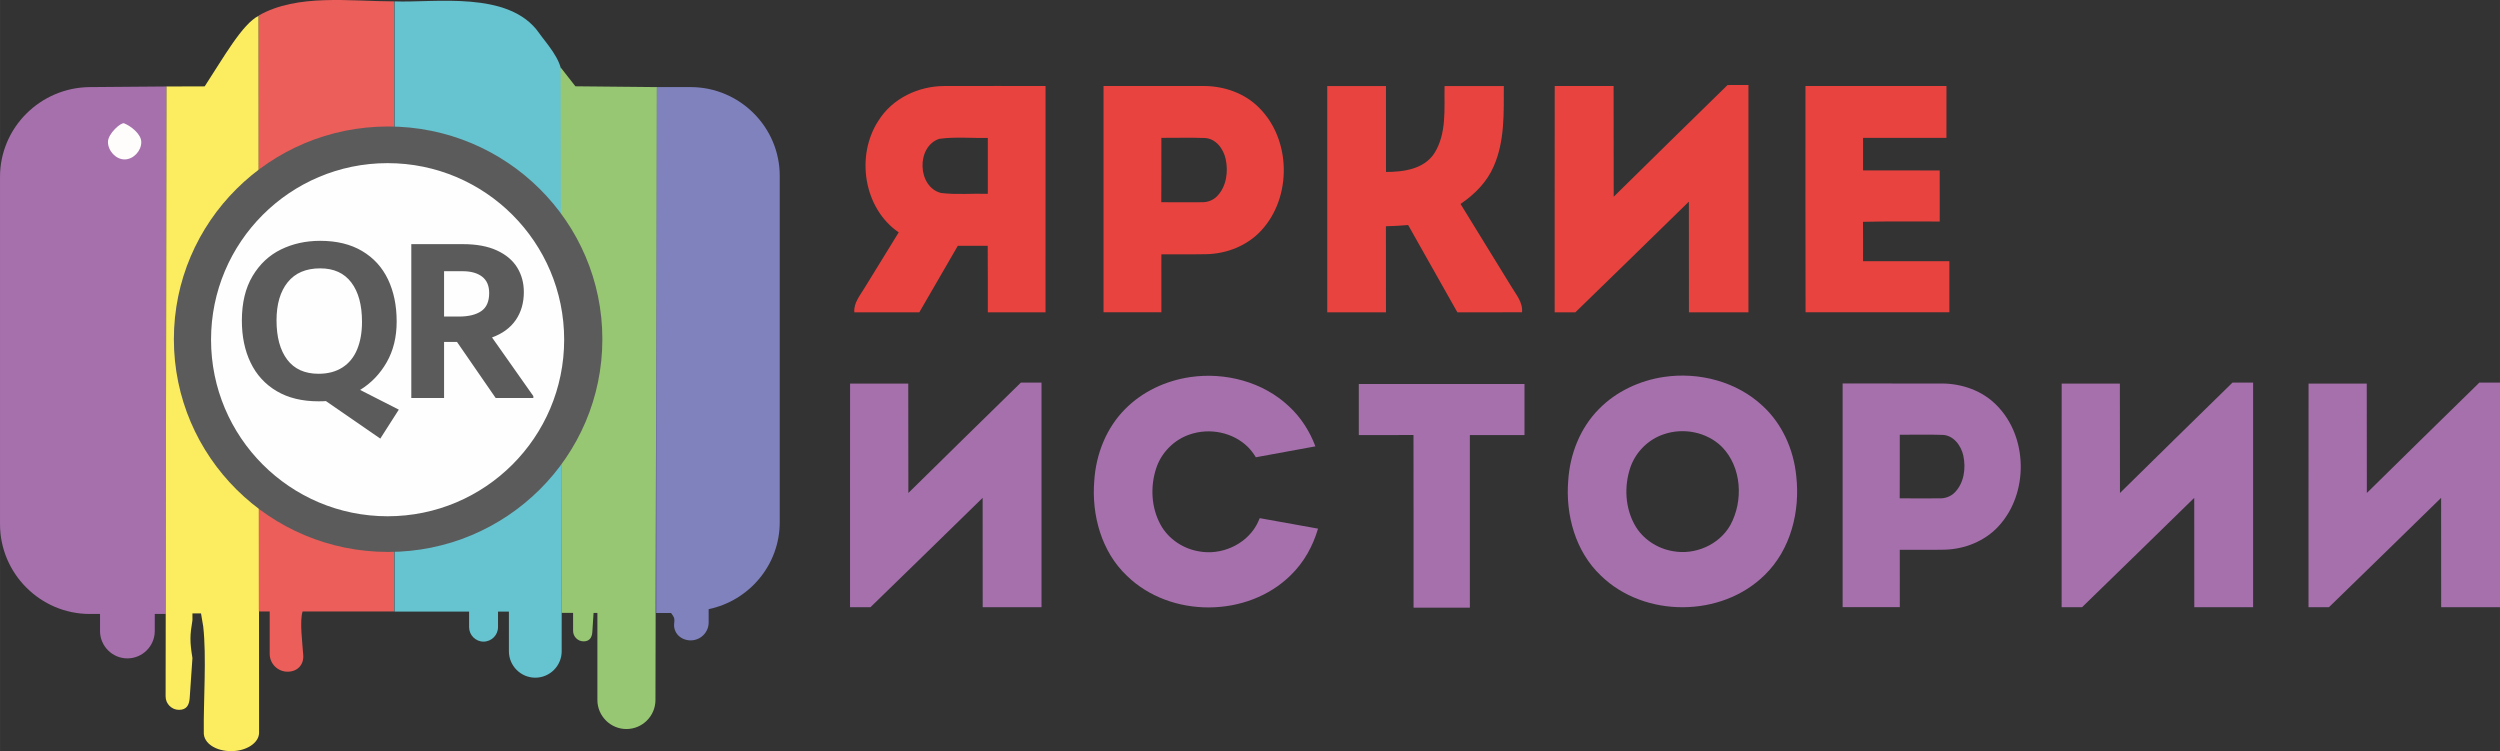
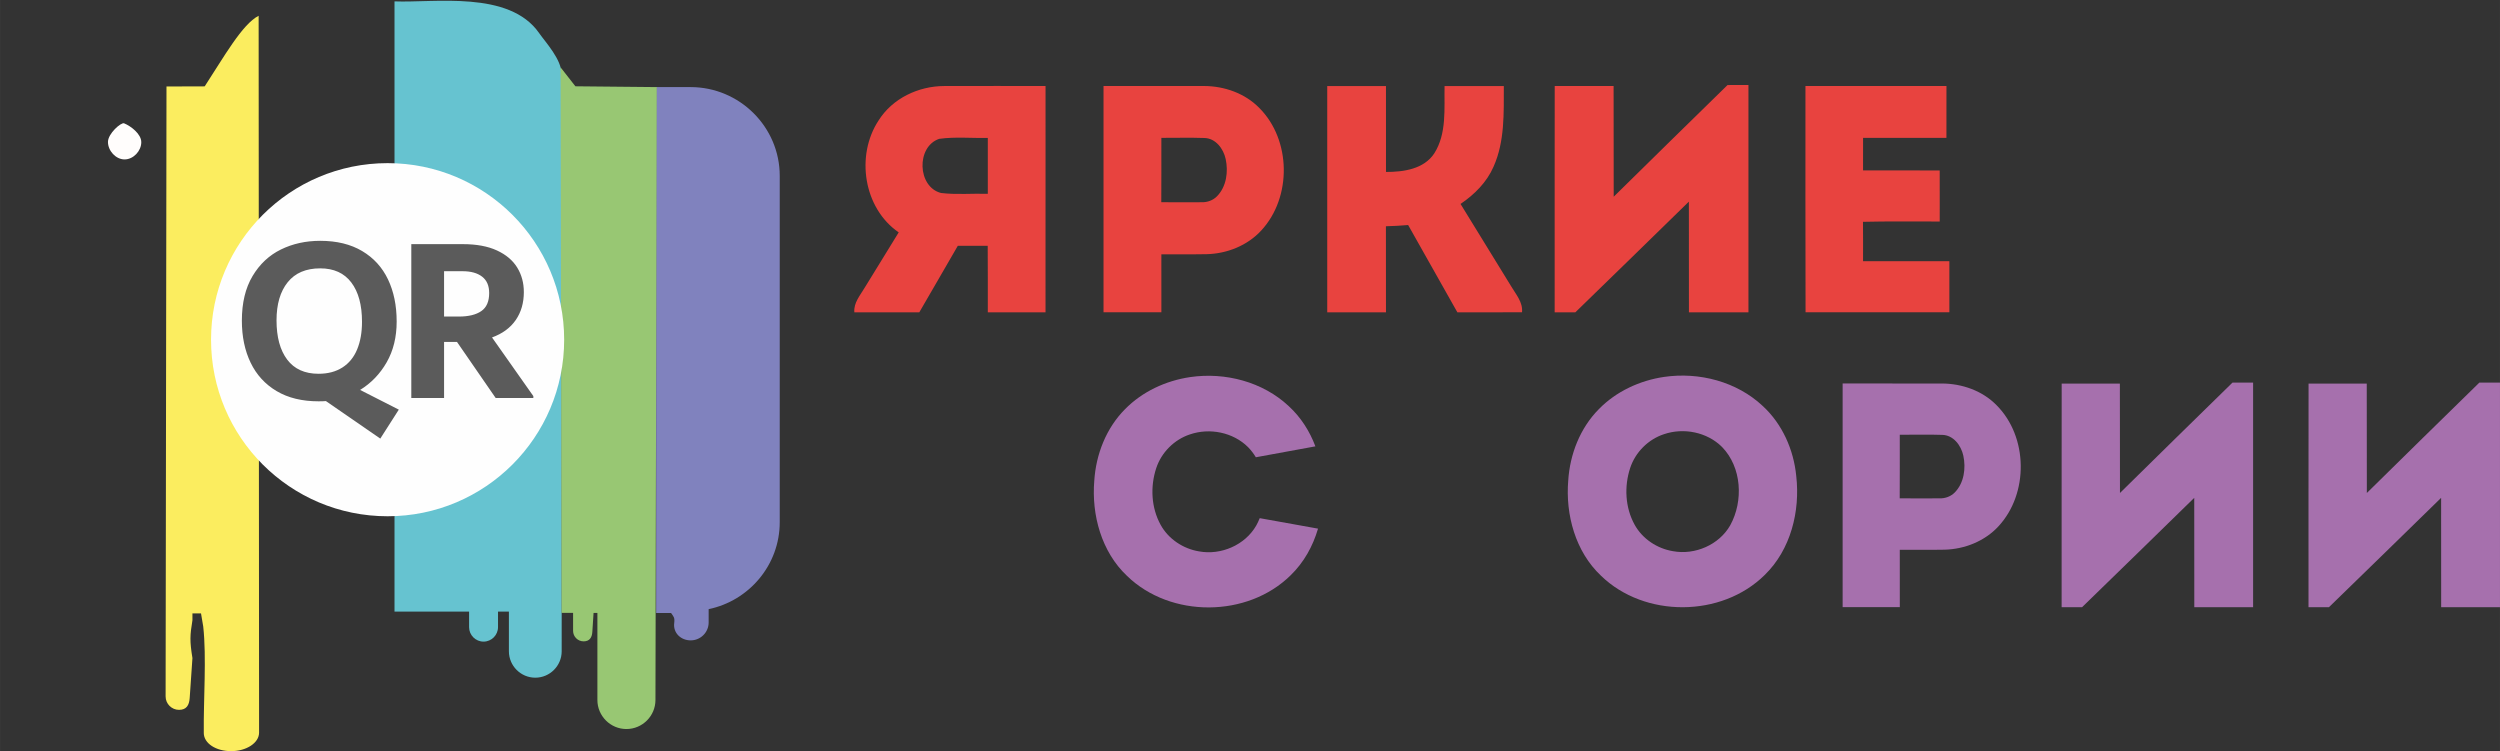
<svg xmlns="http://www.w3.org/2000/svg" xml:space="preserve" width="122.86mm" height="36.914mm" version="1.1" style="shape-rendering:geometricPrecision; text-rendering:geometricPrecision; image-rendering:optimizeQuality; fill-rule:evenodd; clip-rule:evenodd" viewBox="0 0 12114.25 3639.85">
  <rect x="0" y="0" width="12114.25" height="3639.85" fill="#333333" stroke="none" />
  <defs>
    <style type="text/css">
   
    .fil10 {fill:#FEFEFE}
    .fil9 {fill:#5B5B5B}
    .fil3 {fill:#EB5E5A}
    .fil1 {fill:#FBED5F}
    .fil0 {fill:#A670AD}
    .fil5 {fill:#98C773}
    .fil2 {fill:#8082BE}
    .fil4 {fill:#66C3D0}
    .fil6 {fill:#FFFDFC}
    .fil11 {fill:#5B5B5B;fill-rule:nonzero}
    .fil7 {fill:#E8433F;fill-rule:nonzero}
    .fil8 {fill:#A670AD;fill-rule:nonzero}
   
  </style>
  </defs>
  <g id="Слой_x0020_1">
-     <path class="fil0" d="M806.69 419.04l-371.7 3.01c-239.23,1.93 -434.99,195.75 -434.99,434.99l0 1683.11c0,239.25 195.74,434.99 434.99,434.99l49.63 0 0 82.64c0,72.95 59.66,132.61 132.61,132.61l0 0c72.94,0 132.61,-59.66 132.61,-132.61l0 -82.64 53.16 -0.27 3.7 -2555.84z" />
    <path class="fil1" d="M991.83 418.47c91.95,-140.65 182.13,-302.15 261.38,-341.97l2.11 3473.9c0,49.2 -60.96,89.45 -135.46,89.45l-0.01 0c-74.5,0 -131.86,-38.11 -132.43,-87.46 -1.9,-162.2 13.93,-366.18 -2.72,-516.6l-10.69 -63.48 -41.58 0 0 33.15c-11.9,73.03 -13.6,100.07 0,183.3l-13.28 193.41c-2.45,35.66 -15.97,57.56 -51.73,57.56l0 0c-35.75,0 -65.01,-29.25 -65.01,-65l4.28 -2955.7 185.14 -0.57z" />
    <path class="fil2" d="M3179.53 422.05l166.94 0c237.51,0 431.84,193.41 431.84,429.81l0 1678.99c0,206.61 -148.46,380.39 -344.45,420.88l0 64.8c0,47.62 -39.15,86.58 -87,86.58l-0.01 0c-47.83,0 -85.62,-36.09 -79.92,-83.37 3.47,-28.77 -2.53,-30.22 -15.07,-49.21l-72.34 0 0 -2548.48z" />
-     <path class="fil3" d="M1910 2962.93l-443.77 0c-15.06,48.76 -0.99,148.76 3.17,212.05 3.11,47.36 -28.8,79.93 -76.26,79.93l-0.01 0c-47.48,0 -86.32,-38.84 -86.32,-86.32l0 -205.66 -52.74 0 0 -2887.98c187.04,-106.48 443.36,-68.29 655.92,-68.29l0 2956.27z" />
    <path class="fil4" d="M1911.67 6.7c193.24,7.78 555.6,-54.65 700.58,153.42 31.69,45.49 109.06,127.52 109.07,199.56l0.4 2796.35c0,70.33 -57.54,127.88 -127.88,127.88l-0.01 0c-70.33,0 -127.88,-57.54 -127.88,-127.88l0 -192.35 -52.77 0 0 75.39c0,38.54 -31.52,70.07 -70.07,70.07l0 0c-38.53,0 -70.07,-31.52 -70.07,-70.07l0 -75.39 -361.39 0 0 -2956.97z" />
    <path class="fil5" d="M2716.45 326.5l71.65 91.63 394.25 3.91 -6.25 2969.99c0,77.36 -63.29,140.67 -140.67,140.67l0 0c-77.37,0 -140.67,-63.3 -140.67,-140.67l0 -421.89 -18.57 -0.03 -5.94 92.19c-1.78,27.93 -14.38,45.59 -42.37,45.59l0 0c-28,0 -50.91,-22.91 -50.91,-50.91l0 -87.01 -55.67 -0.07 -4.87 -2643.42z" />
    <path class="fil6" d="M601.1 597.53c33.37,13.47 83.44,51.98 83.44,91.36 0,42.67 -38.33,83.65 -81,83.65 -42.67,0 -80.46,-42.05 -80.46,-84.72 0,-40.73 63.96,-95.98 78.02,-90.3z" />
    <path class="fil7" d="M8371.21 412.08c33.73,-0.13 67.45,-0.13 101.29,-0.26 0,367.26 -0.12,734.4 0,1101.66 -96.1,0 -192.33,-0.13 -288.44,0 -0.25,-178.76 0.25,-357.63 -0.25,-536.38 -182.83,179.25 -366.64,357.62 -550.08,536.25 -33.49,0 -66.96,0 -100.31,0.13 0.25,-365.53 -0.37,-731.06 0.25,-1096.59 95.12,0.25 190.23,0.25 285.35,0 0.74,178.76 -0.13,357.5 0.49,536.38 183.32,-180.97 367.63,-360.96 551.69,-541.19zm-4113.84 171.58c67.08,-106.97 193.08,-166.39 317.47,-166.77 163.94,-0.62 327.73,-0.13 491.54,-0.25 -0.13,365.66 0,731.18 -0.13,1096.84 -93.27,0 -186.41,-0.25 -279.68,0.12 -0.25,-107.59 0.49,-215.07 -0.49,-322.54 -48.3,0.13 -96.6,0.13 -144.91,0.13 -61.64,107.71 -124.64,214.57 -186.53,322.16 -105,0 -209.88,0.13 -314.77,0 -3.95,-46.57 28.3,-82.02 50.16,-119.33 55.22,-89.2 109.94,-178.63 164.79,-267.94 -170.6,-117.11 -209.39,-372.45 -97.47,-542.43zm302.78 351.58c74.98,8.89 150.95,1.73 226.43,3.95 0,-90.3 -0.13,-180.61 0,-270.78 -78.32,1.61 -157.51,-6.43 -235.32,4.32 -112.54,37.68 -106.36,233.48 8.89,262.51zm787.14 -518.59c162.57,0.12 325.13,-0.25 487.7,0.12 97.96,0.5 197.9,35.34 267.2,106.37 155.03,155.15 158.12,433.1 9.63,593.69 -67.2,73.12 -165.9,112.41 -264.23,114.88 -73.38,1.48 -146.76,0 -220.01,0.61 0.13,93.64 -0.12,187.27 0.13,281.04 -93.51,0.13 -187.03,0 -280.41,0 0,-365.53 0,-731.06 0,-1096.71zm280.29 251.39c-0.12,104.02 0.37,207.9 -0.36,311.8 65.23,0.12 130.32,0.99 195.55,0.12 27.67,0.87 55.35,-9.14 74.73,-29.16 45.59,-46.57 54.98,-118.59 41.76,-180.11 -10.75,-50.03 -48.79,-101.42 -104.26,-102.03 -69.18,-2.47 -138.35,-0.25 -207.41,-0.62zm803.82 -250.89c94.87,-0.12 189.74,-0.12 284.61,-0.12 0,138.72 -0.37,277.45 0.12,416.18 84.37,0.24 184.07,-13.6 234.22,-90.43 60.91,-96.48 47.44,-216.68 49.54,-325.63 95.74,-0.25 191.48,-0.12 287.21,-0.12 -0.36,130.94 4.94,268.19 -49.66,390.36 -32.74,75.6 -92.65,135.27 -160.1,180.85 82.03,132.8 163.43,266.1 245.33,399.01 23.1,39.4 57.45,76.96 52.63,126 -104.51,0.25 -208.9,0.12 -313.28,0.12 -79.31,-141.07 -159.11,-282.02 -238.54,-422.97 -35.95,3.1 -71.77,5.07 -107.72,5.94 0.36,138.97 0,278.07 0.25,417.04 -94.87,0.13 -189.75,0 -284.61,0.13 0,-365.53 0.12,-730.94 0,-1096.35zm2317.33 -0.37c227.66,-0.24 455.45,0 683.25,-0.12 -0.13,83.75 0.12,167.63 -0.13,251.39 -134.65,0 -269.3,0 -403.94,0.13 0,52.38 0.12,104.87 -0.13,157.5 123.79,0.25 247.68,-0.61 371.46,0.49 0,82.4 -0.13,164.79 0.12,247.2 -123.9,0.86 -247.93,-1.74 -371.83,1.48 0.62,63.49 0.37,127.11 0.25,190.73 139.47,-0.12 278.81,-0.12 418.28,0 -0.13,82.53 -0.13,165.17 0,247.69 -232.37,0 -464.6,-0.13 -696.84,0 -1.36,-365.53 -0.13,-730.94 -0.49,-1096.48z" />
    <g id="_2365989843424">
      <path class="fil8" d="M10817.88 1854.13c33.32,-0.12 66.65,-0.12 100.08,-0.25 0,362.88 -0.12,725.62 0,1088.5 -94.95,0 -190.04,-0.12 -285,0 -0.25,-176.62 0.25,-353.35 -0.25,-529.97 -180.64,177.11 -362.26,353.35 -543.5,529.85 -33.08,0 -66.16,0 -99.11,0.12 0.25,-361.16 -0.36,-722.33 0.25,-1083.49 93.98,0.24 187.97,0.24 281.94,0 0.73,176.62 -0.12,353.23 0.48,529.97 181.14,-178.81 363.25,-356.65 545.11,-534.73z" />
-       <path class="fil8" d="M4946.75 1854.1c33.32,-0.12 66.65,-0.12 100.08,-0.25 0,362.88 -0.12,725.63 0,1088.51 -94.95,0 -190.04,-0.13 -285,0 -0.24,-176.62 0.25,-353.36 -0.24,-529.98 -180.65,177.11 -362.27,353.36 -543.51,529.85 -33.08,0 -66.16,0 -99.11,0.13 0.25,-361.17 -0.36,-722.33 0.25,-1083.5 93.98,0.25 187.97,0.25 281.94,0 0.73,176.62 -0.12,353.23 0.49,529.97 181.13,-178.81 363.24,-356.64 545.1,-534.73z" />
      <path class="fil8" d="M5767.43 1827.27c169.17,-24.66 351.76,22.7 477.61,140.97 58.17,53.45 101.36,121.05 128.94,194.68l-288.5 52.87 -0.02 0.01c-10.6,-17.61 -23.18,-34.12 -37.78,-49.09 -72.27,-72.02 -186.14,-94.6 -281.83,-61.64 -75.92,25.02 -137.92,87.26 -163.07,163.19 -29.53,89.23 -24.65,192.12 21.37,275.11 37.71,68.6 108.99,115.72 185.64,128.41 106.43,19.9 223.61,-30.52 277.68,-125.35 6.3,-11.46 11.9,-23.36 16.8,-35.59l282.47 50.78c-24.73,84.72 -68.21,163.33 -132.29,225.62 -209.09,206.77 -582.33,208.47 -793.24,3.42 -123.88,-116.81 -172.46,-295.25 -158.67,-461.5 8.17,-127.67 57.73,-254.36 148.54,-345.92 83.97,-85.8 198.21,-138.65 316.36,-155.98z" />
      <path class="fil8" d="M8064.15 1826.39c169.17,-24.66 351.76,22.7 477.61,140.97 94.84,87.15 149.89,211.9 162.34,339.07 19.65,171.24 -26.73,357.26 -152.94,479.93 -209.09,206.76 -582.32,208.47 -793.24,3.41 -123.88,-116.8 -172.46,-295.25 -158.67,-461.49 8.17,-127.67 57.73,-254.36 148.54,-345.92 83.97,-85.8 198.22,-138.65 316.36,-155.98zm-1.59 277.8c-75.91,25.02 -137.92,87.26 -163.07,163.19 -29.53,89.23 -24.65,192.12 21.37,275.11 37.72,68.6 108.99,115.71 185.65,128.4 106.43,19.9 223.6,-30.51 277.67,-125.34 64.69,-117.54 56.27,-281.22 -39.79,-379.72 -72.26,-72.02 -186.14,-94.6 -281.83,-61.64z" />
-       <path class="fil8" d="M6584.37 1860.74c267.67,-0.13 535.33,0 802.89,0 0,82.5 -0.13,165.01 0,247.65 -88.25,-0.13 -176.5,-0.25 -264.75,0 0,278.78 -0.12,557.55 0,836.21 -90.93,0.12 -181.86,0 -272.79,0.12 -0.25,-278.9 0.49,-557.79 -0.36,-836.7 -88.37,0.49 -176.62,0.25 -264.98,0.25 0,-82.51 0,-165.02 0,-247.52z" />
      <path class="fil8" d="M8928.85 1858.29c160.62,0.12 321.26,-0.25 481.88,0.12 96.79,0.49 195.54,34.91 264.01,105.09 153.18,153.31 156.24,427.93 9.52,586.6 -66.4,72.26 -163.92,111.07 -261.07,113.51 -72.5,1.47 -145,0 -217.39,0.61 0.13,92.52 -0.12,185.04 0.13,277.67 -92.4,0.13 -184.8,0 -277.07,0 0,-361.16 0,-722.33 0,-1083.61zm276.94 248.38c-0.12,102.77 0.36,205.43 -0.36,308.07 64.45,0.12 128.77,0.98 193.21,0.12 27.34,0.86 54.68,-9.03 73.84,-28.8 45.04,-46.02 54.32,-117.17 41.26,-177.96 -10.61,-49.43 -48.21,-100.21 -103.01,-100.82 -68.35,-2.45 -136.7,-0.25 -204.93,-0.61z" />
      <path class="fil8" d="M12014.16 1854.13c33.33,-0.12 66.65,-0.12 100.09,-0.25 0,362.88 -0.13,725.62 0,1088.5 -94.96,0 -190.05,-0.12 -285,0 -0.25,-176.62 0.25,-353.35 -0.25,-529.97 -180.65,177.11 -362.26,353.35 -543.51,529.85 -33.08,0 -66.15,0 -99.1,0.12 0.24,-361.16 -0.37,-722.33 0.24,-1083.49 93.99,0.24 187.97,0.24 281.95,0 0.73,176.62 -0.13,353.23 0.48,529.97 181.13,-178.81 363.24,-356.65 545.1,-534.73z" />
    </g>
-     <path class="fil9" d="M1880.63 612.99c573.37,0 1038.18,461.51 1038.18,1030.79 0,569.29 -464.81,1030.79 -1038.18,1030.79 -573.36,0 -1038.18,-461.5 -1038.18,-1030.79 0,-569.28 464.82,-1030.79 1038.18,-1030.79z" />
    <path class="fil10" d="M1878.16 790.53c472.52,0 855.59,383.06 855.59,855.58 0,472.52 -383.07,855.59 -855.59,855.59 -472.53,0 -855.58,-383.07 -855.58,-855.59 0,-472.52 383.05,-855.58 855.58,-855.58z" />
    <path class="fil11" d="M1842.67 2125.31l-263.46 -181.78c-7.67,0.77 -19.55,1.15 -35.66,1.15 -79.77,0 -147.46,-16.49 -203.06,-49.47 -55.61,-32.98 -97.61,-78.81 -125.98,-137.49 -28.38,-58.68 -42.57,-126.74 -42.57,-204.21 0,-85.9 17.26,-157.8 51.77,-215.72 34.52,-57.91 80.35,-100.86 137.49,-128.85 57.14,-27.99 120.61,-41.99 190.41,-41.99 79.77,0 147.45,16.49 203.06,49.48 55.61,32.97 97.41,78.8 125.41,137.48 27.98,58.67 41.98,126.74 41.98,204.21 0,75.16 -16.1,140.93 -48.32,197.31 -32.21,56.37 -75.16,101.05 -128.85,134.03l187.53 95.49 -89.74 140.37zm-502.77 -572.96c0,81.31 17.26,144.78 51.78,190.41 34.52,45.64 85.14,68.46 151.87,68.46 45.26,0 83.79,-10.17 115.62,-30.49 31.83,-20.33 55.61,-49.48 71.34,-87.44 15.73,-37.96 23.59,-82.65 23.59,-134.03 0,-81.31 -17.27,-144.78 -51.78,-190.41 -34.52,-45.63 -84.75,-68.46 -150.71,-68.46 -69.04,0 -121.58,22.44 -157.62,67.31 -36.06,44.86 -54.08,106.42 -54.08,184.65zm1244.47 367.02l0 9.2 -182.54 0 -187.34 -271.51 -62.71 0 0 271.51 -158.77 0 0 -745.53 249.66 0c65.96,0 121,10.17 165.1,30.5 44.1,20.32 76.9,47.94 98.38,82.84 21.47,34.9 32.2,74.59 32.2,119.07 0,52.16 -13.04,97.22 -39.12,135.19 -26.07,37.96 -64.43,66.15 -115.05,84.55l200.19 284.18zm-432.6 -385.42l71.71 0c46.98,0 83.22,-8.82 108.73,-26.46 25.5,-17.64 38.16,-46.8 38.16,-87.44 0,-35.28 -11.31,-61.74 -34.14,-79.38 -22.62,-17.64 -54.46,-26.46 -95.1,-26.46l-89.36 0 0 219.75z" />
  </g>
</svg>